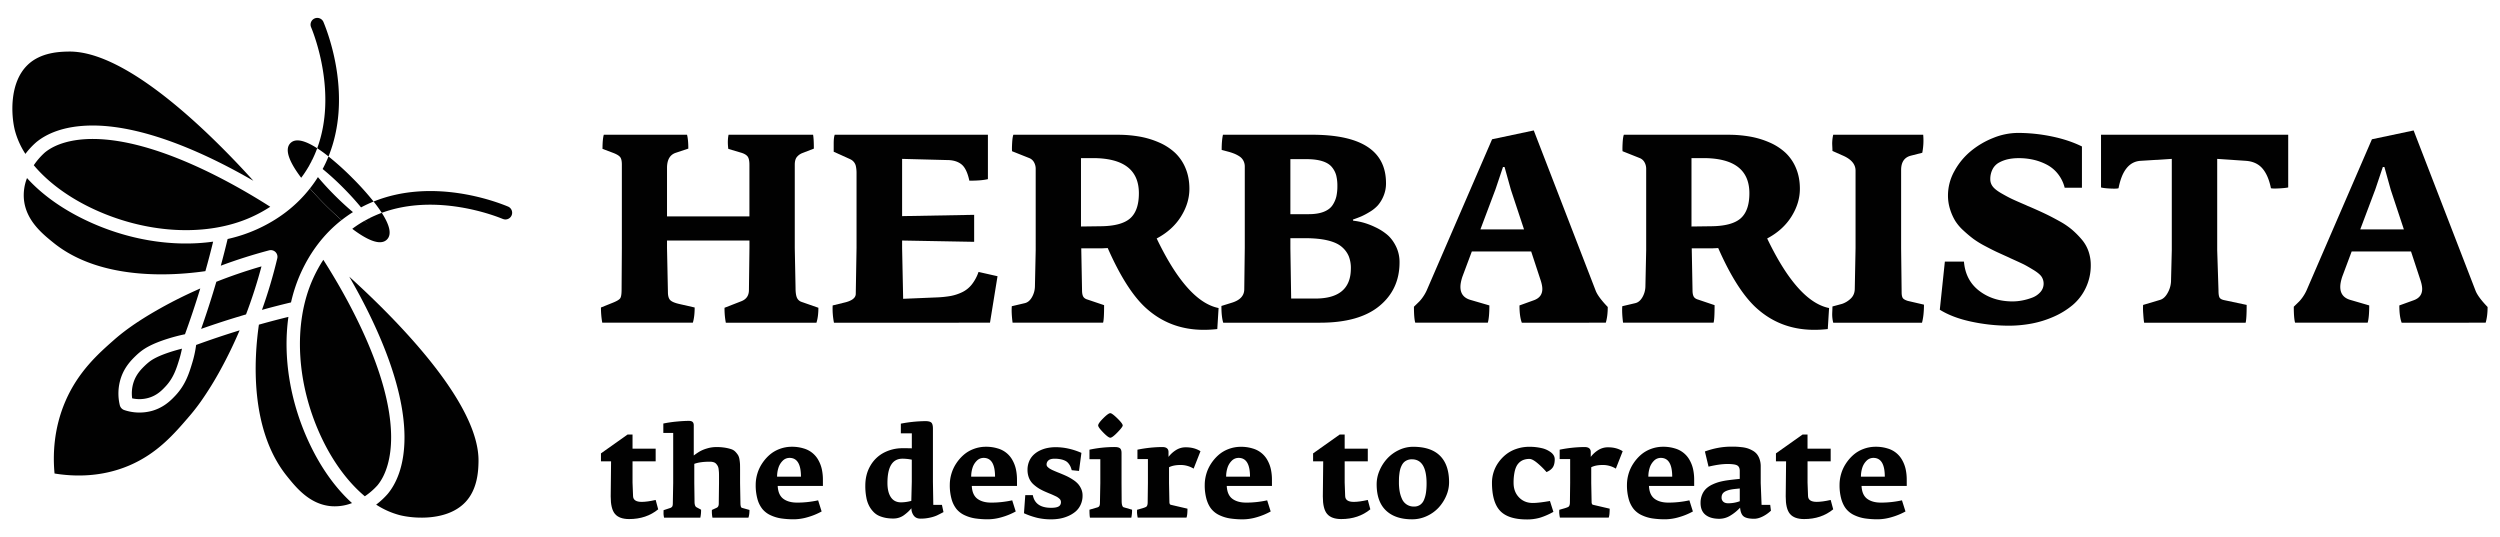
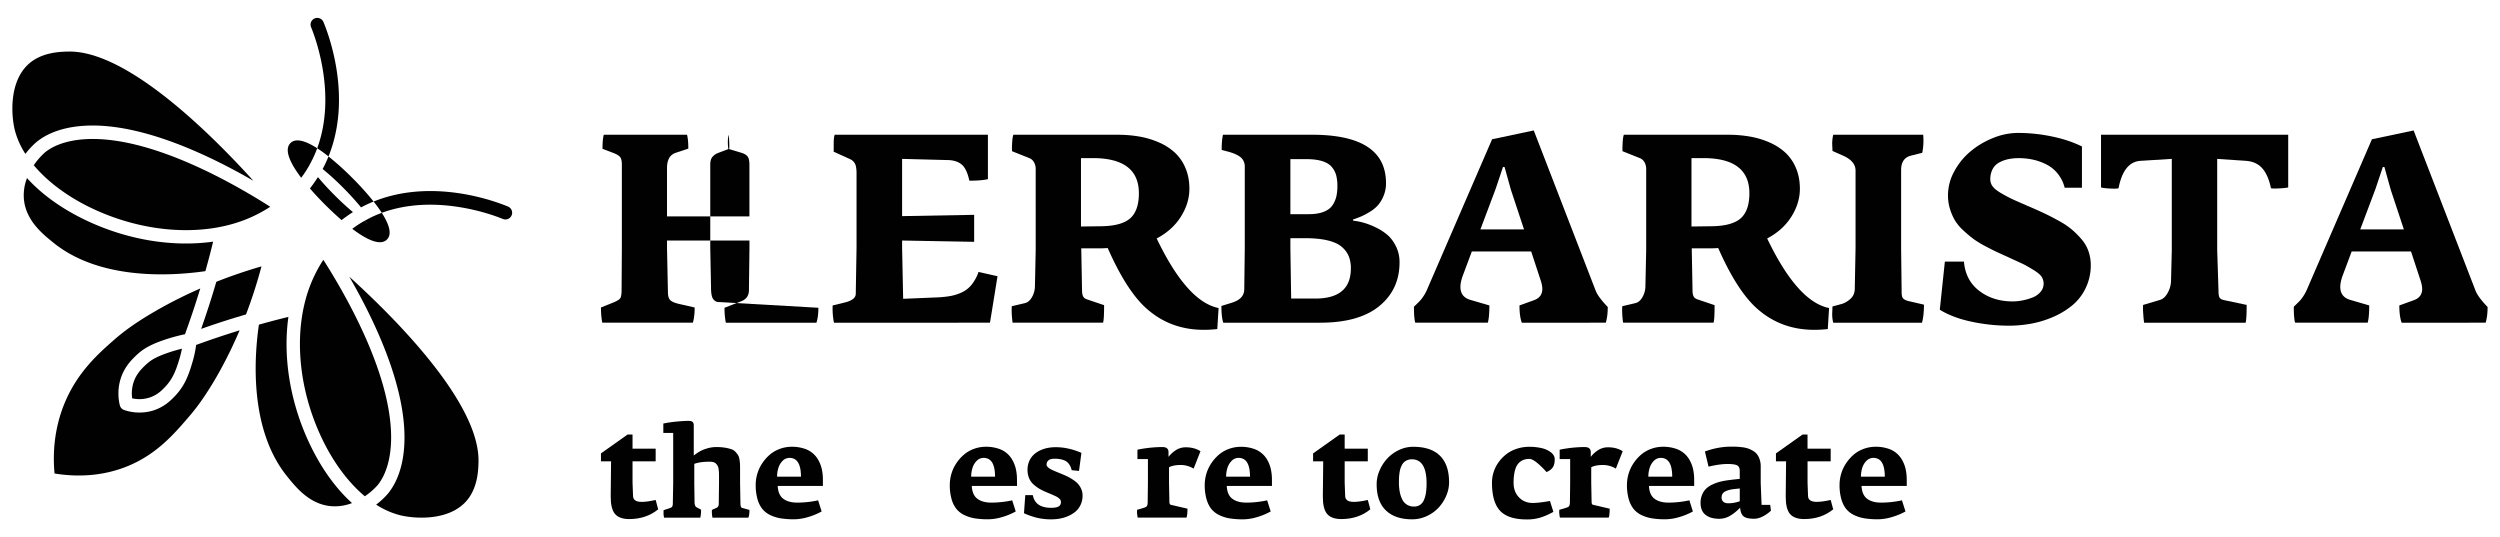
<svg xmlns="http://www.w3.org/2000/svg" id="Слой_1" data-name="Слой 1" viewBox="0 0 4490.14 965.11">
  <defs>
    <style> .cls-1 { fill: #010101; } </style>
  </defs>
  <g>
    <g>
-       <path class="cls-1" d="M522.69,543.15q-26.13,6.2-52.17,13.42A885,885,0,0,0,498,464.08a12,12,0,0,0-3.15-11.33l-.08-.09a12,12,0,0,0-11.54-3q-44.52,11.82-86.66,27.55c4.34-15.92,8.43-31.94,12.26-47.95a272.51,272.51,0,0,0,52.64-17.45c38.79-17.51,70.77-42.16,95.13-73.33,10,11.58,20,22,27.46,29.42s17.8,17.38,29.39,27.43c-31.13,24.48-55.75,56.42-73.29,95.17A273.13,273.13,0,0,0,522.69,543.15Z" />
      <path class="cls-1" d="M632.25,903.53a85.07,85.07,0,0,1-38.06,5.54c-38.58-3.58-62.77-33.9-79.12-54.25C447.74,770.72,456.43,642.29,465,583.1c17.54-4.94,35.26-9.63,53-13.93-10.3,73.16,3.28,156,39.6,231,18.23,37.73,40.5,69.71,65.33,94.53C626,897.74,629.1,900.72,632.25,903.53Z" />
      <path class="cls-1" d="M368.88,487c-59.15,8.56-187.62,17.2-272.06-50.38-20-16.09-50.34-40.28-53.87-78.82a84.08,84.08,0,0,1,5.58-38c2.81,3.15,5.7,6.21,8.77,9.28,24.83,24.83,56.85,47.14,94.58,65.36,75,36.33,157.77,49.87,230.92,39.56C378.5,451.77,373.82,469.48,368.88,487Z" />
      <g>
        <path class="cls-1" d="M601.13,350.85c-11.93-11.92-21.93-23-30.11-32.75-2,3.2-4.13,6.43-6.34,9.58-2.6,3.71-5.24,7.29-8,10.78,10,11.58,20,22,27.46,29.42s17.8,17.38,29.39,27.43c3.53-2.77,7.11-5.41,10.81-8,3.15-2.21,6.39-4.34,9.58-6.35C624.08,372.78,613.05,362.77,601.13,350.85Zm31.47-31.47A502,502,0,0,0,590,281a218.71,218.71,0,0,1-10.52,22.53,486.8,486.8,0,0,1,36.11,32.87c13.29,13.29,24.19,25.47,32.88,36.11A218.47,218.47,0,0,1,671,362,502.29,502.29,0,0,0,632.6,319.38ZM571,318.1c-2,3.2-4.13,6.43-6.34,9.58-2.6,3.71-5.24,7.29-8,10.78,10,11.58,20,22,27.46,29.42s17.8,17.38,29.39,27.43c3.53-2.77,7.11-5.41,10.81-8,3.15-2.21,6.39-4.34,9.58-6.35-9.79-8.17-20.82-18.18-32.74-30.1S579.2,327.9,571,318.1Zm-15.8-20.57a147,147,0,0,1-11.41-18.48,134.16,134.16,0,0,1,16.1,9.8,197.16,197.16,0,0,0,9.79-22.57c-19.59-12.61-38-19.25-48-9.28-12.39,12.39.77,37.81,19.29,62.29,1.32-1.74,2.64-3.57,3.92-5.36A184.88,184.88,0,0,0,555.22,297.53Zm45.91,53.32c-11.93-11.92-21.93-23-30.11-32.75-2,3.2-4.13,6.43-6.34,9.58-2.6,3.71-5.24,7.29-8,10.78,10,11.58,20,22,27.46,29.42s17.8,17.38,29.39,27.43c3.53-2.77,7.11-5.41,10.81-8,3.15-2.21,6.39-4.34,9.58-6.35C624.08,372.78,613.05,362.77,601.13,350.85Zm84.57,31.43a217.52,217.52,0,0,0-22.57,9.79,133.88,133.88,0,0,1,9.79,16.1,149.25,149.25,0,0,1-18.48-11.42c-5.49,3.11-11,6.56-16.35,10.31-1.83,1.23-3.62,2.6-5.37,3.92,24.49,18.52,49.91,31.59,62.26,19.24C704.94,420.26,698.3,401.86,685.7,382.28Z" />
        <g>
          <g>
            <path class="cls-1" d="M590,281a235.27,235.27,0,0,0-20.27-14.73c36.11-98.2-5.41-203.93-11-217.43a12,12,0,0,1,22.23-9.28C591,63.67,632.64,175.66,590,281Z" />
            <path class="cls-1" d="M65.14,255.42a136.23,136.23,0,0,0-19.51,21,145.41,145.41,0,0,1-19-42.62c-6.6-26.62-10.3-85.34,23.17-117.36,23.76-22.74,58.08-23.51,72.77-23.81C205.87,90.67,318,184.65,398.39,265c21.59,21.59,40.92,42.2,56.72,59.71-75.67-43.82-189.58-98.63-287-99.27C113.38,225.14,81.87,241.58,65.14,255.42Z" />
            <path class="cls-1" d="M485.39,371.37a252.44,252.44,0,0,1-33.81,18.48c-81,36.63-191.84,30.11-289.27-17.07-42.33-20.53-77.33-47-101.64-76A124.17,124.17,0,0,1,80.47,274c19.37-16,50.41-24.62,87.42-24.4C280.44,250.31,418.74,328.83,485.39,371.37Z" />
          </g>
          <g>
            <path class="cls-1" d="M903.12,393.26c-13.49-5.58-119.23-47.1-217.42-11A233.89,233.89,0,0,0,671,362c105.35-42.67,217.39-1,241.45,9a12,12,0,1,1-9.29,22.23Z" />
            <path class="cls-1" d="M835.59,902.13c-32,33.51-90.7,29.8-117.36,23.16a145.46,145.46,0,0,1-42.63-18.95,136.45,136.45,0,0,0,20.95-19.5c13.84-16.74,30.28-48.25,29.94-102.92-.6-97.43-55.4-211.43-99.26-287.06C710,571.81,861.78,723.75,859.43,829.39,859.09,844,858.33,878.37,835.59,902.13Z" />
            <path class="cls-1" d="M655.25,891.35c-29-24.27-55.49-59.32-76-101.69-47.14-97.38-53.66-208.23-17-289.22a246.15,246.15,0,0,1,18.48-33.81c42.59,66.69,121.07,205,121.75,317.46.25,37-8.43,68-24.4,87.42A122.26,122.26,0,0,1,655.25,891.35Z" />
          </g>
        </g>
        <path class="cls-1" d="M441.87,564.7c-5.54,1.62-11,3.28-16.53,4.94-21.41,6.51-42.88,13.58-64.08,21.08,7.49-21.21,14.56-42.67,21.12-64.05,2.08-6.85,4.13-13.67,6.17-20.56q39.34-15.58,81.08-27.68A866.83,866.83,0,0,1,441.87,564.7Z" />
        <path class="cls-1" d="M232.4,835.91c-50.2,21.5-99.47,20.27-134.43,14.52-3.15-33.47-1.62-80.65,19.42-129.54C140.47,667.24,177,635,203.66,611.46c13.88-12.27,37.73-31.6,84.06-57.58,23.12-13,47.22-24.91,72-35.77-.17.51-.3,1-.47,1.49-8.26,27-17.33,54.13-27,80.7-10.44,2.17-20.82,4.9-30.87,8.05C272.56,617.42,260,625.68,253,631.09a117,117,0,0,0-9.28,8.09c-6.86,6.68-19.72,19.12-26.53,39.47a90,90,0,0,0-2,49.18,12.45,12.45,0,0,0,3.23,5.71,12.19,12.19,0,0,0,4.73,2.94A85.21,85.21,0,0,0,273,737.93c18-5.11,29.85-15.12,37.43-22.7,1.83-1.83,3.41-3.49,4.77-4.94,18.14-19.42,24.45-40,30-58.3a200.22,200.22,0,0,0,7.07-32.44c25.77-9.41,52-18.23,78.1-26.23Q415,629.34,396.64,663a594.41,594.41,0,0,1-36.23,58.55c-9.84,13.76-17,22.15-20.61,26.32C313.1,779,282.78,814.32,232.4,835.91Z" />
        <path class="cls-1" d="M266.43,714.68a59.42,59.42,0,0,1-29.05.76A65.06,65.06,0,0,1,240,686.32c4.94-14.82,14.31-23.85,20.49-29.85,2.34-2.26,4.81-4.39,7.32-6.39,5.45-4.26,15.67-10.82,40.79-18.74,6-1.87,12.1-3.57,18.23-5.11-1.28,6.3-2.81,12.61-4.68,18.74-5.07,16.48-10.27,33.51-24.62,48.88C291.46,700.37,282.27,710.25,266.43,714.68Z" />
      </g>
      <polygon class="cls-1" points="663.13 392.07 654.44 396.75 673.86 414.35 685.86 409.95 663.13 392.07" />
      <path class="cls-1" d="M559.91,288.85l-4.69,8.68-5.73,3.73-13.26-17.95,3.69-9.08s8.2-1.27,9.7-.53S559.91,288.85,559.91,288.85Z" />
    </g>
    <g>
-       <path class="cls-1" d="M1469.87,552.77q0,16.1-3.5,26.82H1303.63a133.7,133.7,0,0,1-2.33-26.82l30.55-11.89q13.28-5.36,13.28-20l.94-76V432H1198v13.52l1.63,79q0,10.48,4.32,14.69t17.13,7l26.58,6.06q0,16.32-3.26,27.28H1081.68a152.91,152.91,0,0,1-2.33-27.28l21.45-8.63q10.48-4.2,13.06-7.81t2.56-16l.47-75.07V295.38q0-9.79-3.38-13.63t-12.71-7.35l-18.65-7q0-17.49,2.33-25.41h149.45q2.33,8.63,2.33,24.94l-22.39,7.46Q1198,279.53,1198,301.68v87h148V295.85q0-11.19-3.73-15.39T1330,273.93l-21.92-6.52q-1.86-14.46.47-25.41h151.78q1.39,7.23,1.4,24.94l-20.52,7.93a23.74,23.74,0,0,0-10.26,7.46q-3.5,4.67-3.5,13.52V445.53l1.4,71.58q0,11.88,2.45,17.48a13.74,13.74,0,0,0,8.51,7.69Z" />
+       <path class="cls-1" d="M1469.87,552.77q0,16.1-3.5,26.82H1303.63a133.7,133.7,0,0,1-2.33-26.82l30.55-11.89q13.28-5.36,13.28-20l.94-76V432H1198v13.52l1.63,79q0,10.48,4.32,14.69t17.13,7l26.58,6.06q0,16.32-3.26,27.28H1081.68a152.91,152.91,0,0,1-2.33-27.28l21.45-8.63q10.48-4.2,13.06-7.81t2.56-16l.47-75.07V295.38q0-9.79-3.38-13.63t-12.71-7.35l-18.65-7q0-17.49,2.33-25.41h149.45q2.33,8.63,2.33,24.94l-22.39,7.46Q1198,279.53,1198,301.68v87h148V295.85q0-11.19-3.73-15.39T1330,273.93l-21.92-6.52q-1.86-14.46.47-25.41q1.39,7.23,1.4,24.94l-20.52,7.93a23.74,23.74,0,0,0-10.26,7.46q-3.5,4.67-3.5,13.52V445.53l1.4,71.58q0,11.88,2.45,17.48a13.74,13.74,0,0,0,8.51,7.69Z" />
      <path class="cls-1" d="M1791.6,496.12l-13.52,83.47H1497.84a130.18,130.18,0,0,1-2.33-31l20-4.9Q1537,539,1537,527.6l1.4-83.24V311.7a62.25,62.25,0,0,0-1.05-12.47,17.79,17.79,0,0,0-3.5-7.93,18.33,18.33,0,0,0-4.43-4.07,55.55,55.55,0,0,0-5.71-2.81l-26.34-11.88v-14.7c0-7.46.62-12.73,1.86-15.84h275.11v79.73q-11.43,2.81-33.34,2.8-4.66-21.91-14.34-29.5t-25.76-7.57l-80.67-2.1V388.17l129.4-2.33v48.5L1620.24,432v13.52l1.87,91.15,61.55-2.56a184.92,184.92,0,0,0,24-2.56,84.1,84.1,0,0,0,20-6.53,49.38,49.38,0,0,0,17.49-13.76,75.6,75.6,0,0,0,12.35-22.85Z" />
      <path class="cls-1" d="M2188.65,553.24,2186.32,591a212.12,212.12,0,0,1-24.25,1.39q-57.59,0-99.32-35.19Q2025,526,1989.54,445.53l-10,.47H1942l1.4,75.3q0,7.47,2.1,11.31t7.93,5.48l29.6,10q0,26.11-1.86,31.48h-162.5q-2.34-17.72-1.4-29.61l22.85-5.37q7.92-1.62,13.05-10.37a40.62,40.62,0,0,0,5.6-19l1.4-66V303.07a23.63,23.63,0,0,0-2.92-11.42,16.75,16.75,0,0,0-8.51-7.69l-31-12.35q-.48-3.74.11-14.58t2.22-15h187.21a227.12,227.12,0,0,1,39.29,3.26,152.64,152.64,0,0,1,35.2,10.61,101.3,101.3,0,0,1,28.56,18.42,79.34,79.34,0,0,1,18.89,27.63q7,16.54,7,37.07,0,25.86-15.27,50.12t-43.48,39.17q22.38,46.64,44.53,75.3Q2154.84,546.48,2188.65,553.24ZM2045.5,347.14q0-63.18-83-63.18h-21V406.82l34.73-.46q37.55-.23,53.39-14T2045.5,347.14Z" />
      <path class="cls-1" d="M2513.65,471.17q0,48.73-36.37,78.57T2371,579.59H2197q-3.27-10.5-3.26-30.08l17.25-5.37q23.78-6.75,23.78-24.71l.93-74.6V299.34a22.53,22.53,0,0,0-2.56-10.83,20.64,20.64,0,0,0-7.11-7.7,55.13,55.13,0,0,0-8.51-4.54q-4-1.63-9.33-3.27l-14-3.73q0-17,2.33-27.27h159.94q132.88,0,132.89,86.95a57.93,57.93,0,0,1-4.43,23,61,61,0,0,1-10.14,16.79,64,64,0,0,1-15,12,129,129,0,0,1-15.15,8.05q-5.83,2.44-14.46,5.48c-.31.15-.35.5-.11,1.05s.27.89.11,1a121.76,121.76,0,0,1,18,3.39,129.77,129.77,0,0,1,21.56,8.16,97.8,97.8,0,0,1,21.57,13.52q9.32,7.82,15.85,20.87A63.7,63.7,0,0,1,2513.65,471.17ZM2402,334.09a75.52,75.52,0,0,0-2.1-19.12,39.24,39.24,0,0,0-7.81-14.92q-5.71-7-17.25-10.62t-28.79-3.6h-28.45v98.84h32.88q16.32,0,27.16-4.31t15.85-12.12a48.31,48.31,0,0,0,6.76-15.74A85.83,85.83,0,0,0,2402,334.09Zm24.25,148a58.28,58.28,0,0,0-3.73-21.68,44.74,44.74,0,0,0-12.59-17q-8.87-7.68-25.41-11.64t-40.8-4h-26.12V446l1.4,90.22h43.37Q2426.21,536.22,2426.22,482.13Z" />
      <path class="cls-1" d="M2887.61,551.37q0,16.33-3.5,28.22H2733.27q-4.2-11.19-4.2-31l25.18-9.09q15.86-5.37,15.86-20.52,0-7-3.73-17.72l-16.32-49.66H2643.51l-17,45.46q-3.49,10.72-3.5,18.19,0,18,17.72,23.31l34.27,10q0,21.45-2.79,31H2541.86q-2.34-8.16-2.33-28.68,7.21-7,9.79-9.56a62.92,62.92,0,0,0,6.29-7.81,74,74,0,0,0,6.77-11.78l117.5-271.6,74.84-15.86,111.44,288.4q4.43,10.72,19.82,27ZM2737.23,412l-23.55-71.11-11.42-41h-2.8l-13.29,39.64L2658.9,412Z" />
      <path class="cls-1" d="M3285.12,553.24,3282.79,591a212.12,212.12,0,0,1-24.25,1.39q-57.59,0-99.32-35.19Q3121.45,526,3086,445.53l-10,.47h-37.54l1.4,75.3q0,7.47,2.1,11.31t7.93,5.48l29.61,10q0,26.11-1.87,31.48h-162.5q-2.32-17.72-1.4-29.61l22.85-5.37q7.92-1.62,13.06-10.37a40.73,40.73,0,0,0,5.59-19l1.4-66V303.07a23.62,23.62,0,0,0-2.91-11.42,16.79,16.79,0,0,0-8.51-7.69l-31-12.35q-.46-3.74.11-14.58t2.22-15h187.21a227,227,0,0,1,39.29,3.26,152.64,152.64,0,0,1,35.2,10.61,101.15,101.15,0,0,1,28.56,18.42,79.34,79.34,0,0,1,18.89,27.63q7,16.54,7,37.07,0,25.86-15.27,50.12t-43.48,39.17q22.38,46.64,44.53,75.3Q3251.32,546.48,3285.12,553.24ZM3142,347.14q0-63.18-83-63.18h-21V406.82l34.74-.46q37.53-.23,53.38-14T3142,347.14Z" />
      <path class="cls-1" d="M3455.55,547.18q0,19.11-3.5,32.41H3292.58a62.1,62.1,0,0,1-1.86-14.69c0-1.25.07-3.5.23-6.76s.23-5.83.23-7.69l17.25-4.67a41.86,41.86,0,0,0,15.74-9.68q6.87-6.65,7.11-17.13l1.4-73.44v-139q0-17.71-24.25-27.74l-17.25-7.69c0-1.87-.08-4.31-.23-7.35s-.23-5.16-.23-6.4a70.88,70.88,0,0,1,1.86-15.39h161.57a115.18,115.18,0,0,1-1.63,32.4l-21,5.37q-17,4.65-17,25.64V445.53l.94,80.66c.15,4.52.93,7.66,2.33,9.45s4.27,3.38,8.62,4.77Z" />
      <path class="cls-1" d="M3755.14,476.07a93.49,93.49,0,0,1-9,41,91.2,91.2,0,0,1-23.78,31A141.58,141.58,0,0,1,3688.11,569a180.05,180.05,0,0,1-39.64,12.23,224.12,224.12,0,0,1-40.91,3.73,324.27,324.27,0,0,1-66.22-7.1q-34-7.12-57.35-21.57l9.09-86.5h34.28q2.79,33.83,27.62,52.69t59.8,18.89a92.64,92.64,0,0,0,16.79-1.63,106.76,106.76,0,0,0,17.95-5,37,37,0,0,0,15-10,22.72,22.72,0,0,0,2.33-27.63q-3.61-5.6-14.92-12.47t-16.9-9.68q-5.59-2.79-24.25-11.19l-2.33-1.17q-14-6.29-21.8-9.9t-21.22-10.73A165,165,0,0,1,3544.26,429a227.18,227.18,0,0,1-17.6-14.8,83,83,0,0,1-15.16-17.84,94.64,94.64,0,0,1-9.09-20.63,81.6,81.6,0,0,1-3.73-24.83,89.6,89.6,0,0,1,11.42-43.36,122,122,0,0,1,29.38-35.9,149.29,149.29,0,0,1,40.45-23.9,119.11,119.11,0,0,1,44.41-9,298.9,298.9,0,0,1,60.74,6.3q30.42,6.28,54.2,18v74.14h-31a65.43,65.43,0,0,0-11.78-24.37,61.85,61.85,0,0,0-19.58-16.67,99.64,99.64,0,0,0-24.13-9.09,117.34,117.34,0,0,0-27.05-3,89.18,89.18,0,0,0-19,1.87,61.47,61.47,0,0,0-16.09,5.94,28.47,28.47,0,0,0-11.77,11.89,38.61,38.61,0,0,0-4.2,18.53,20.74,20.74,0,0,0,4.32,12.6q4.3,5.82,15.62,12.35t19,10.14q7.7,3.62,25.64,11.31a34.12,34.12,0,0,0,3.62,1.63c.85.32,2,.79,3.38,1.4s2.64,1.17,3.73,1.63q14.91,6.54,25.3,11.55t23.78,12.47a136.49,136.49,0,0,1,22.38,15.15,159.16,159.16,0,0,1,17.25,17.37,66.06,66.06,0,0,1,12.36,21.45A75.53,75.53,0,0,1,3755.14,476.07Z" />
      <path class="cls-1" d="M4109.75,242v94.65q-5.13,1.17-16.67,1.75t-14.34-.35q-4.66-23.08-15.27-35.44t-29.73-13.76l-51.52-3.49v163.9l2.33,72.5q0,8.87,1.75,12.36t8.27,4.9l40.57,8.62q0,24.72-1.86,32H3851q-.93-5.37-1.63-16.2a111,111,0,0,1-.24-15.75l30.54-9.09q7.93-2.32,13.53-12.47a46.3,46.3,0,0,0,6.06-20.4l1.4-56.42V285.36l-56,3.49q-30.54,1.88-39.63,49.2-2.81,1.17-14.81.58t-16.67-2V242Z" />
      <path class="cls-1" d="M4467.86,551.37q0,16.33-3.5,28.22H4313.51q-4.18-11.19-4.19-31l25.18-9.09q15.85-5.37,15.85-20.52,0-7-3.73-17.72l-16.32-49.66H4223.75l-17,45.46q-3.49,10.72-3.49,18.19,0,18,17.72,23.31l34.27,10q0,21.45-2.8,31H4122.1q-2.33-8.16-2.33-28.68,7.23-7,9.79-9.56a63.76,63.76,0,0,0,6.3-7.81,74,74,0,0,0,6.76-11.78l117.5-271.6L4335,234.3l111.45,288.4q4.42,10.72,19.81,27C4467,550.52,4467.54,551.07,4467.86,551.37ZM4317.48,412l-23.55-71.11-11.42-41h-2.8l-13.29,39.64L4239.14,412Z" />
    </g>
    <g>
      <path class="cls-1" d="M1177.61,897.94l4.54,16.83q-21.37,17.51-52.17,17.5-17.61,0-25.42-9.19t-7.7-31.46l.66-63h-18.16V814.31l47.85-33.9h8.86v25.47h41.54V828.6h-41.54v38.1L1137,891q.33,10.42,15.61,10.42Q1162.55,901.37,1177.61,897.94Z" />
      <path class="cls-1" d="M1346.09,915.88q0,8.64-1.89,13.85h-64.57a54.19,54.19,0,0,1-1-13.85l8-3.66a6.41,6.41,0,0,0,3.49-3.15,12.51,12.51,0,0,0,.83-4.94l.45-36.55V855.73q0-4.32-.11-6.75c-.08-1.63-.26-3.65-.56-6.05a17.17,17.17,0,0,0-1.49-5.64,21.12,21.12,0,0,0-2.83-4.1,10.07,10.07,0,0,0-4.65-3,22.15,22.15,0,0,0-6.87-.94q-17.61,0-27.91,3.87v34.45l.44,33.35q0,8.31,3.66,10.18l8.08,4.33a61.89,61.89,0,0,1-1.33,14.29h-65.13c-.29-1.33-.51-2.56-.66-3.66s-.24-2-.28-2.55,0-1.71,0-3.38.06-2.93.06-3.82l11.07-3.66a7.77,7.77,0,0,0,4.38-2.76c.77-1.19,1.16-3.18,1.16-6l.67-36.33V777.52h-17.73V760.69a214.37,214.37,0,0,1,23.54-3.49q13.13-1.26,22.32-1.27c3.18,0,5.45.67,6.81,2s2,3.33,2,6v54.16q5.65-4.22,10.25-7a59.67,59.67,0,0,1,13-5.48,57.59,57.59,0,0,1,17.5-2.66,91.6,91.6,0,0,1,15.57,1.16,73,73,0,0,1,11.19,2.71,17.93,17.93,0,0,1,7.53,4.88,39,39,0,0,1,4.65,6,22.43,22.43,0,0,1,2.44,7.75,70.34,70.34,0,0,1,.94,8.48c.07,2.24.11,5.48.11,9.69v24l.66,37.44a19.43,19.43,0,0,0,.84,5.1,3.17,3.17,0,0,0,2.38,2.1Z" />
      <path class="cls-1" d="M1478,872.79h-81.19q.77,16.05,10,23t25.14,6.93a175.72,175.72,0,0,0,37.44-4.1l6.31,20a119.07,119.07,0,0,1-25.2,10.3,89.86,89.86,0,0,1-24.2,3.76,153.58,153.58,0,0,1-23.54-1.6,69.1,69.1,0,0,1-19-5.82,41.08,41.08,0,0,1-14.51-11.12,49.75,49.75,0,0,1-8.81-17.78,92.39,92.39,0,0,1-3.16-25.6,70.14,70.14,0,0,1,2.83-19.55,68.3,68.3,0,0,1,8.53-18.55,75.89,75.89,0,0,1,13.34-15.5,58.46,58.46,0,0,1,18.12-10.75,61.45,61.45,0,0,1,22.09-4,69.73,69.73,0,0,1,21.55,3.11A43.65,43.65,0,0,1,1470.15,827a59.2,59.2,0,0,1,6,16.23,88.45,88.45,0,0,1,1.83,18.45Zm-39.43-16.62q0-33.76-20.49-33.78a17.05,17.05,0,0,0-12.36,5.2,30.66,30.66,0,0,0-7.64,12.69,52,52,0,0,0-2.38,15.89Z" />
-       <path class="cls-1" d="M1694.56,919.75q-8.19,4.34-12.24,6.21a64.66,64.66,0,0,1-11.91,3.71,76.22,76.22,0,0,1-17.16,1.83q-8.1,0-12.19-5.6a21.44,21.44,0,0,1-4.1-13q-3.43,3.9-6,6.32a88,88,0,0,1-6.87,5.65,31.43,31.43,0,0,1-9.2,4.82,33.21,33.21,0,0,1-10.35,1.61,77.43,77.43,0,0,1-12.52-.95,56.55,56.55,0,0,1-11.68-3.26,31.83,31.83,0,0,1-10.47-6.65,47.35,47.35,0,0,1-8.2-10.63,52.41,52.41,0,0,1-5.59-15.84,108.34,108.34,0,0,1-1.94-21.61q0-20.26,9-35.72a60.27,60.27,0,0,1,24.26-23.54,72.18,72.18,0,0,1,34.23-8.08q11.73,0,16.06.22v-27h-19.72V760.91a244.25,244.25,0,0,1,44-4.54q7.88,0,10.75,2.66c1.92,1.78,2.88,5.35,2.88,10.75v95.7l.66,41.31h15.51Zm-56.93-54.49V825.6a84.06,84.06,0,0,0-16.73-1.77q-27,0-27,43.53,0,16.6,6.21,25.76t18.27,9.13a72.72,72.72,0,0,0,18.39-2.65Z" />
      <path class="cls-1" d="M1826.6,872.79h-81.2q.78,16.05,10,23t25.15,6.93a175.86,175.86,0,0,0,37.44-4.1l6.31,20a119.07,119.07,0,0,1-25.2,10.3,90,90,0,0,1-24.2,3.76,153.48,153.48,0,0,1-23.54-1.6,69.17,69.17,0,0,1-19-5.82,41.26,41.26,0,0,1-14.51-11.12,49.91,49.91,0,0,1-8.8-17.78,92,92,0,0,1-3.16-25.6,70.14,70.14,0,0,1,2.83-19.55,68.57,68.57,0,0,1,8.52-18.55,76.24,76.24,0,0,1,13.35-15.5,58.41,58.41,0,0,1,18.11-10.75,61.54,61.54,0,0,1,22.1-4,69.62,69.62,0,0,1,21.54,3.11A43.58,43.58,0,0,1,1818.73,827a58.9,58.9,0,0,1,6,16.23,88.45,88.45,0,0,1,1.83,18.45Zm-39.44-16.62q0-33.76-20.49-33.78a17,17,0,0,0-12.35,5.2,30.45,30.45,0,0,0-7.64,12.69,52,52,0,0,0-2.38,15.89Z" />
      <path class="cls-1" d="M1944.34,890.06a38.19,38.19,0,0,1-3.6,16.79,35.41,35.41,0,0,1-9.3,12.18A53.88,53.88,0,0,1,1918.2,927a66.66,66.66,0,0,1-15,4.49,88.23,88.23,0,0,1-15,1.27,108.7,108.7,0,0,1-25.09-2.66,137.13,137.13,0,0,1-24-8.3l2.33-32.46H1855q4.32,22.71,32.9,22.71,9.3,0,13.46-2.43c2.77-1.63,4.15-4.21,4.15-7.76a8.64,8.64,0,0,0-.61-3.21,7.72,7.72,0,0,0-2.16-2.94,25.29,25.29,0,0,0-7.25-4.71c-1.88-.89-3.44-1.6-4.65-2.16s-3-1.33-5.49-2.32-4.32-1.79-5.64-2.38a114.24,114.24,0,0,1-12.41-6,68.45,68.45,0,0,1-10.58-7.7,31.37,31.37,0,0,1-8.36-11.46,38,38,0,0,1-2.88-15.13,38.75,38.75,0,0,1,2.77-14.84,34.48,34.48,0,0,1,7.47-11.46,43.39,43.39,0,0,1,11.19-8,56.37,56.37,0,0,1,13.79-4.82,73.14,73.14,0,0,1,15.29-1.55q22.82,0,46.3,10.18l-4.32,32.46-13.07-1.33a60,60,0,0,0-2.11-6.15,26.7,26.7,0,0,0-3.26-5.42,17.71,17.71,0,0,0-5.32-4.82,30.41,30.41,0,0,0-8.2-3,52.72,52.72,0,0,0-12-1.22q-7.53,0-10.91,3a9.52,9.52,0,0,0-3.37,7.42,6.11,6.11,0,0,0,.38,2.16,5.62,5.62,0,0,0,1.39,2.05c.66.67,1.33,1.28,2,1.83a21.58,21.58,0,0,0,2.71,1.83c1.15.66,2.2,1.23,3.16,1.71s2.23,1,3.82,1.72,2.94,1.24,4.05,1.72,2.6,1.09,4.48,1.82,3.42,1.37,4.6,1.89q6.42,2.65,11,4.87a92,92,0,0,1,10.09,5.88,44.3,44.3,0,0,1,8.91,7.47,35.42,35.42,0,0,1,5.76,9.24A28.64,28.64,0,0,1,1944.34,890.06Z" />
-       <path class="cls-1" d="M1957.64,929.73q-.9-4-.89-14.29l13.4-3.89q3.21-.76,4.32-2.7c.74-1.29,1.11-3.35,1.11-6.15l.66-35.12V824.71h-19.49V807.66a216.87,216.87,0,0,1,45.64-4.76c4.13,0,7.16.73,9.08,2.21s2.88,4.36,2.88,8.64v53.83l.22,33.35q.33,9.18,3.66,10.18l15,4.33a61.89,61.89,0,0,1-1.33,14.29Zm49.45-153.2q-9.36,9.65-12.9,9.64t-12.68-9.36q-9.15-9.36-9.14-12.68,0-3.76,9.14-12.91t12.68-9.14q3.09,0,12.68,9.36t9.58,12.69Q2016.45,766.89,2007.09,776.53Z" />
      <path class="cls-1" d="M2156.13,810.42l-12.3,31.24a45.12,45.12,0,0,0-23.26-6.53q-13,0-20.93,4.09v28.14l.66,34a9.11,9.11,0,0,0,.78,4,3.26,3.26,0,0,0,2.21,1.38l29.47,6.87q0,11.64-1.77,16.07h-87.62c-.44-2.29-.76-4.25-.94-5.88s-.28-2.75-.28-3.37,0-1.47.06-2.5,0-1.81,0-2.32l9.75-2.78c3.84-1.17,6.16-2.14,7-2.87,1.47-1.26,2.25-3.7,2.32-7.31l.45-35.34V824.49h-18.83V807.66a232.85,232.85,0,0,1,44.52-4.76q11.31,0,11.3,9.07v8.65a50.14,50.14,0,0,1,13.41-12.24,32.27,32.27,0,0,1,17.61-5Q2145.06,803.34,2156.13,810.42Z" />
      <path class="cls-1" d="M2284.51,872.79h-81.19q.76,16.05,10,23t25.14,6.93a175.72,175.72,0,0,0,37.44-4.1l6.32,20A119.5,119.5,0,0,1,2257,929a90,90,0,0,1-24.21,3.76,153.58,153.58,0,0,1-23.54-1.6,69.1,69.1,0,0,1-19-5.82,41.08,41.08,0,0,1-14.51-11.12q-5.65-6.93-8.81-17.78a92.39,92.39,0,0,1-3.16-25.6,70.52,70.52,0,0,1,2.83-19.55,68.3,68.3,0,0,1,8.53-18.55,75.62,75.62,0,0,1,13.35-15.5,58.3,58.3,0,0,1,18.11-10.75,61.45,61.45,0,0,1,22.09-4,69.73,69.73,0,0,1,21.55,3.11A43.65,43.65,0,0,1,2276.65,827a58.88,58.88,0,0,1,6,16.23,88.45,88.45,0,0,1,1.83,18.45Zm-39.43-16.62q0-33.76-20.49-33.78a17,17,0,0,0-12.35,5.2,30.58,30.58,0,0,0-7.65,12.69,52,52,0,0,0-2.38,15.89Z" />
      <path class="cls-1" d="M2456.64,897.94l4.55,16.83q-21.39,17.51-52.18,17.5-17.61,0-25.42-9.19t-7.7-31.46l.67-63h-18.17V814.31l47.85-33.9h8.87v25.47h41.53V828.6h-41.53v38.1L2416,891q.33,10.42,15.62,10.42Q2441.59,901.37,2456.64,897.94Z" />
      <path class="cls-1" d="M2602.63,866.25a61.08,61.08,0,0,1-5.09,24.15,74,74,0,0,1-13.74,21.33,66.77,66.77,0,0,1-21.15,15.17,62.06,62.06,0,0,1-26.48,5.81q-30.35,0-47-15.94t-16.62-47.19a62,62,0,0,1,5.1-24.27,74.77,74.77,0,0,1,13.73-21.53,67.54,67.54,0,0,1,21-15.4,58.81,58.81,0,0,1,25.75-5.93q32,0,48.24,16.17T2602.63,866.25Zm-40.42,2.22q0-43.53-26.48-43.54a21,21,0,0,0-8.14,1.51,18.61,18.61,0,0,0-6,3.81,21.47,21.47,0,0,0-4.15,5.93,36.12,36.12,0,0,0-2.66,7,61.4,61.4,0,0,0-1.44,8c-.37,3-.6,5.63-.67,7.81s-.11,4.67-.11,7.48a93,93,0,0,0,1.27,15.89,56.51,56.51,0,0,0,4.21,13.68,22.71,22.71,0,0,0,21.77,13.74,18.44,18.44,0,0,0,11-3.22,20.4,20.4,0,0,0,6.92-9.13,53.88,53.88,0,0,0,3.44-12.91A115.41,115.41,0,0,0,2562.21,868.47Z" />
      <path class="cls-1" d="M2792.38,824.93q0,9.11-3.38,14.29t-11.35,8.65a140.51,140.51,0,0,0-16.56-16.29q-8.81-7.3-14-7.31a30.35,30.35,0,0,0-11.63,2.05,23,23,0,0,0-8.92,6.76q-3.93,4.71-6,13.34a91.9,91.9,0,0,0-2.05,20.94q0,15.84,9.69,25.92T2753,903.36q10.41,0,30.79-3.54l6.2,19.49a123,123,0,0,1-24.09,10.52,83.43,83.43,0,0,1-23.54,3.11q-33.55,0-48.12-15.51t-14.57-50.73a61.84,61.84,0,0,1,2.82-18.33A62.63,62.63,0,0,1,2691,831a70.53,70.53,0,0,1,13.68-14.63,62.07,62.07,0,0,1,18.83-10.13,71,71,0,0,1,23.32-3.77,95.71,95.71,0,0,1,22,2.38,42.82,42.82,0,0,1,16.78,7.64Q2792.39,817.74,2792.38,824.93Z" />
      <path class="cls-1" d="M2914.45,810.42l-12.3,31.24a45.15,45.15,0,0,0-23.26-6.53q-13,0-20.94,4.09v28.14l.67,34a8.83,8.83,0,0,0,.78,4,3.24,3.24,0,0,0,2.21,1.38l29.46,6.87q0,11.64-1.77,16.07h-87.62q-.66-3.43-.94-5.88c-.18-1.62-.27-2.75-.27-3.37s0-1.47.05-2.5.06-1.81.06-2.32l9.74-2.78c3.84-1.17,6.17-2.14,7-2.87,1.48-1.26,2.25-3.7,2.33-7.31l.44-35.34V824.49h-18.83V807.66a233,233,0,0,1,44.53-4.76q11.3,0,11.3,9.07v8.65a50.09,50.09,0,0,1,13.4-12.24,32.32,32.32,0,0,1,17.61-5Q2903.37,803.34,2914.45,810.42Z" />
      <path class="cls-1" d="M3042.83,872.79h-81.2q.78,16.05,10,23t25.15,6.93a175.86,175.86,0,0,0,37.44-4.1l6.31,20a119.07,119.07,0,0,1-25.2,10.3,89.91,89.91,0,0,1-24.2,3.76,153.48,153.48,0,0,1-23.54-1.6,69.17,69.17,0,0,1-19-5.82,41.26,41.26,0,0,1-14.51-11.12,49.91,49.91,0,0,1-8.8-17.78,92,92,0,0,1-3.16-25.6,70.14,70.14,0,0,1,2.83-19.55,68.57,68.57,0,0,1,8.52-18.55,76.24,76.24,0,0,1,13.35-15.5,58.41,58.41,0,0,1,18.11-10.75,61.54,61.54,0,0,1,22.1-4,69.62,69.62,0,0,1,21.54,3.11A43.58,43.58,0,0,1,3035,827a58.9,58.9,0,0,1,6,16.23,88.45,88.45,0,0,1,1.83,18.45Zm-39.44-16.62q0-33.76-20.49-33.78a17,17,0,0,0-12.35,5.2,30.56,30.56,0,0,0-7.64,12.69,52,52,0,0,0-2.38,15.89Z" />
      <path class="cls-1" d="M3180.73,917.21a61.33,61.33,0,0,1-15.17,10.57q-8.08,3.94-15,3.94-13.29,0-18.77-4.16t-6.48-15.78a79.23,79.23,0,0,1-17.06,14,38,38,0,0,1-20.16,6q-15.95,0-24.87-7.09t-8.91-21.49a37.22,37.22,0,0,1,2.88-14.95,31.7,31.7,0,0,1,7.42-10.86A43.22,43.22,0,0,1,3076,870a75.41,75.41,0,0,1,13.46-4.81,134.85,134.85,0,0,1,14.84-2.77q8.31-1.11,20.39-2.33V845.76q0-7.08-4.38-9.74t-17.89-2.66q-13.74,0-33.78,4.76l-6.54-27.25q23.93-8.64,46.52-8.64c3.62-.07,6.76-.06,9.42.06s6,.39,10,.83a56.91,56.91,0,0,1,10.3,2,49.16,49.16,0,0,1,9.14,4,27.22,27.22,0,0,1,7.86,6.31,29.88,29.88,0,0,1,5,9.36,39,39,0,0,1,2,12.9v29.91l1.55,39.21h15.5Zm-56-17V877.33l-5.49.56c-2.92.29-5.19.54-6.81.77q-10,1.44-15.18,4.81t-5.2,10.14a9.59,9.59,0,0,0,3.1,7.54c2.07,1.84,5,2.76,8.75,2.76A60.63,60.63,0,0,0,3124.69,900.26Z" />
      <path class="cls-1" d="M3288,897.94l4.54,16.83q-21.39,17.51-52.17,17.5-17.62,0-25.43-9.19t-7.69-31.46l.66-63H3189.7V814.31l47.86-33.9h8.86v25.47H3288V828.6h-41.54v38.1l.88,24.25q.35,10.42,15.62,10.42Q3272.9,901.37,3288,897.94Z" />
      <path class="cls-1" d="M3424.64,872.79h-81.19q.78,16.05,10,23t25.14,6.93a175.72,175.72,0,0,0,37.44-4.1l6.32,20a119.28,119.28,0,0,1-25.2,10.3,90,90,0,0,1-24.21,3.76,153.35,153.35,0,0,1-23.53-1.6,69.17,69.17,0,0,1-19-5.82,41.17,41.17,0,0,1-14.51-11.12q-5.65-6.93-8.81-17.78a92.41,92.41,0,0,1-3.15-25.6,70.5,70.5,0,0,1,2.82-19.55,68.6,68.6,0,0,1,8.53-18.55,75.62,75.62,0,0,1,13.35-15.5,58.3,58.3,0,0,1,18.11-10.75,61.5,61.5,0,0,1,22.1-4,69.71,69.71,0,0,1,21.54,3.11A43.58,43.58,0,0,1,3416.78,827a59.22,59.22,0,0,1,6,16.23,89.15,89.15,0,0,1,1.82,18.45Zm-39.43-16.62q0-33.76-20.49-33.78a17,17,0,0,0-12.35,5.2,30.58,30.58,0,0,0-7.65,12.69,52.36,52.36,0,0,0-2.38,15.89Z" />
    </g>
  </g>
</svg>